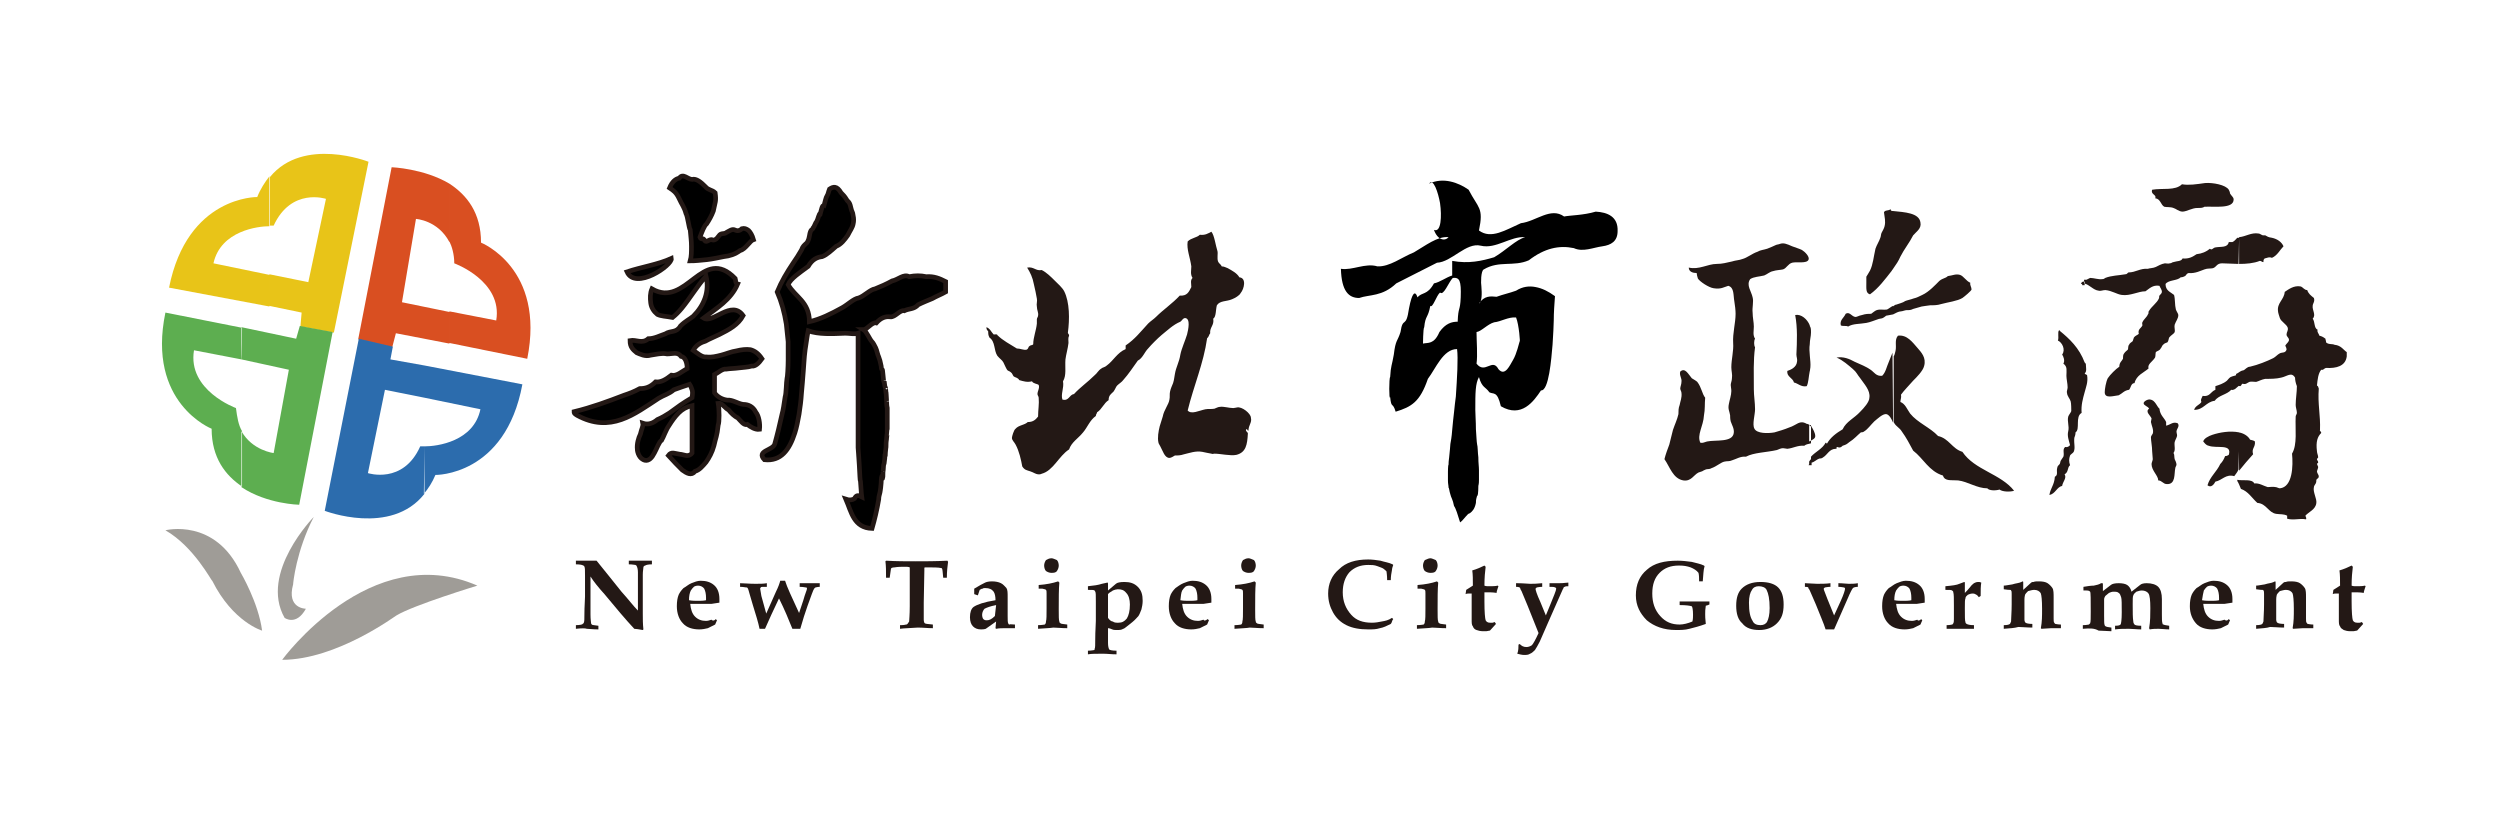
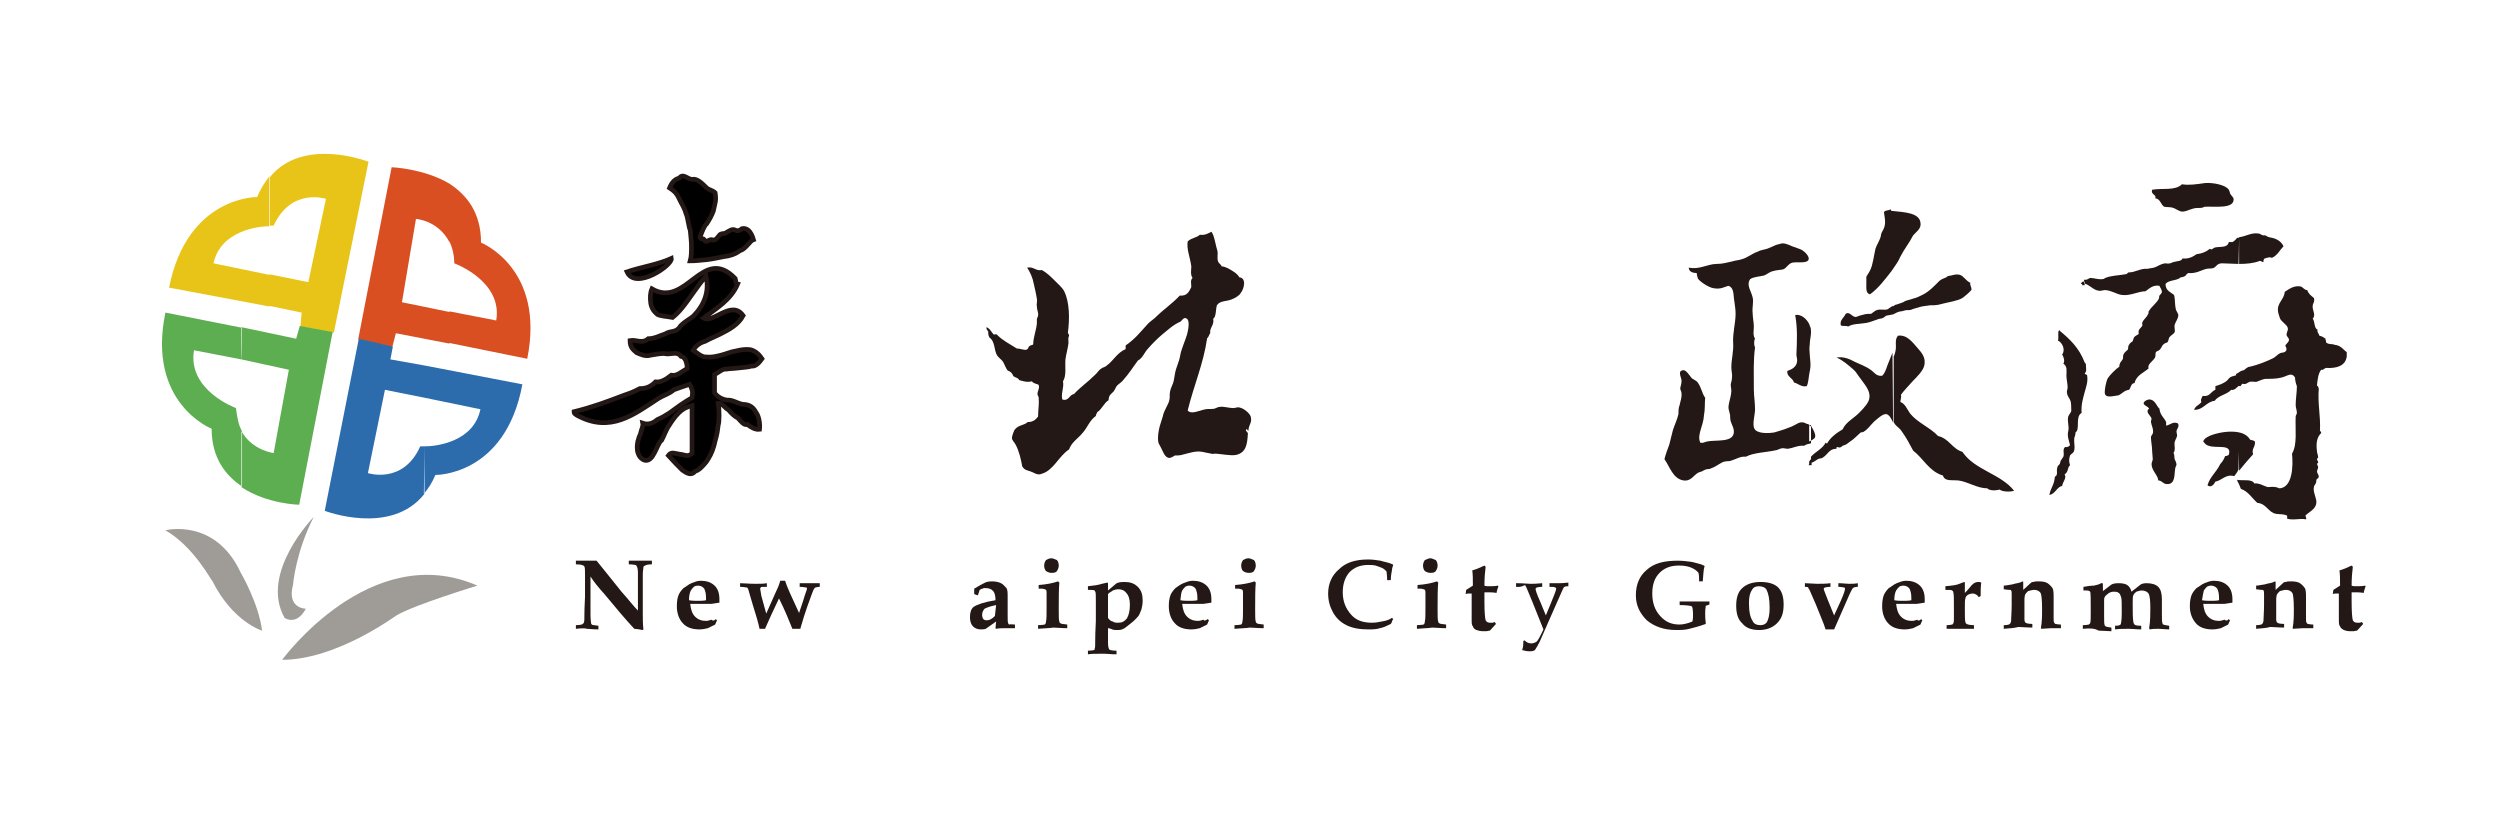
<svg xmlns="http://www.w3.org/2000/svg" version="1.1" id="圖層_1" x="0px" y="0px" viewBox="0 0 411.1 135.8" style="enable-background:new 0 0 411.1 135.8;" xml:space="preserve">
  <style type="text/css">
	.st0{fill:#231815;}
	.st1{fill-rule:evenodd;clip-rule:evenodd;}
	.st2{fill-rule:evenodd;clip-rule:evenodd;stroke:#231815;stroke-width:0.77;}
	.st3{fill-rule:evenodd;clip-rule:evenodd;fill:#E8C418;}
	.st4{fill-rule:evenodd;clip-rule:evenodd;fill:#5DAE50;}
	.st5{fill-rule:evenodd;clip-rule:evenodd;fill:#D94F21;}
	.st6{fill-rule:evenodd;clip-rule:evenodd;fill:#2C6CAD;}
	.st7{fill-rule:evenodd;clip-rule:evenodd;fill:#9F9C97;}
</style>
  <path class="st0" d="M385.9,57.9L385.9,57.9v0.7c-0.2,1.6-1.7,2-3.4,1.9c-0.4,0.1-0.4,0.4-0.8,0.3c-0.5,0.6-0.6,1.6-0.7,2.6  c0.2,0.1,0.2,0.2,0.3,0.5c-0.2,2.5,0.3,4.4,0.2,6.8c-0.1,0.2,0.2,0.2,0.2,0.5c-0.6,0.6-0.9,1.4-0.7,3c0,0.3,0.2,0.7,0.2,1  c0,0.1-0.2,0.2-0.2,0.3c0,0.2,0.2,0.3,0.2,0.5s-0.1,0.2-0.2,0.2c0,0.2,0.2,0.5,0.2,0.6c0,0.2-0.2,0.6-0.2,0.7c0,0.3,0.3,0.6,0.3,0.8  c0,0.4-0.2,0.3-0.4,0.6c0,0.2,0,0.4-0.1,0.6c-0.1,0.2-0.3,0.4-0.3,0.6c-0.2,0.8,0.5,1.9,0.4,2.6c-0.1,1.1-1.3,1.5-1.8,2.1  c0.1,0.2,0.2,0.5,0.1,0.6c-1.1-0.2-2,0.2-3.1-0.1v-0.5c-0.6-0.3-1.1-0.2-1.8-0.3c-1.3-0.2-1.6-1.7-3.1-1.8c-0.9-0.8-1.5-1.9-2.7-2.3  c-0.2-0.5-0.4-1-0.6-1.3v-0.2c0.9,0.2,2.4-0.2,2.8,0.6c0.8-0.1,1.5,0.4,2.2,0.6c0.4,0,0.9-0.1,1.3,0c0.2,0,0.5,0.2,0.7,0.2  c2.1-0.2,2.2-3.7,2-5.7c0.9-1.5,0.5-4,0.6-6.1c0-0.2,0.2-0.4,0.2-0.6c0-0.4-0.2-0.9-0.2-1.3c0-1,0.2-2.1,0.2-3.1  c-0.2-0.5-0.3-1-0.3-1.4c-0.6-1-1.3-0.2-2.3,0c-0.8,0.2-1.7,0.2-2.6,0.2c-0.6,0.1-1.1,0.4-1.5,0.5c-0.4,0-0.8-0.1-1.1,0  c-0.3,0.1-0.6,0.5-1.1,0.3c-0.2,0-0.2,0.3-0.4,0.4c-0.2,0-0.4-0.1-0.6-0.1h-0.1v-1.9c0.5-0.2,0.6-0.5,1.2-0.6  c0.3-0.1,0.6-0.6,1.1-0.6c1.3-0.3,2.8-0.9,3.8-1.4c0.4-0.2,0.7-0.6,1.1-0.8s0.9,0,1.1-0.6c0-0.4-0.2-0.5-0.2-0.7  c0.2-0.3,0.6-0.6,0.6-0.9c0-0.4-0.4-0.5-0.4-0.9s0.3-0.6,0.2-1.1c-0.2-0.6-1.1-1-1.3-1.6c-0.1-0.3-0.3-0.9-0.3-1.1  c-0.2-1.4,1-1.9,1.1-3.2c0.6-0.4,1.5-1.1,2.6-0.9c0.4,0.1,0.6,0.6,1.1,0.6c0.2,0.6,0.6,0.9,1.1,1.3c0.2,0.6-0.2,0.9-0.2,1.3  c-0.1,0.7,0.6,1.5,0,2.1c0.4,0.5,0.2,1.6,0.8,1.8c-0.1,0.5,0.2,0.6,0.3,1c0.4,0.1,0.6,0.2,1,0.5c0,0.2,0.1,0.3,0.1,0.6  c0.4,0.4,1,0.2,1.4,0.4C385,56.8,385.4,57.6,385.9,57.9L385.9,57.9z M368.2,77.4c0.7-0.9,1.5-1.8,2.3-2.7c-0.3-1,0.4-1.1,0.3-2.1  c-0.2-0.2-0.5-0.2-0.8-0.3c-0.3-0.6-1.1-1.1-1.9-1.2L368.2,77.4L368.2,77.4z M368.2,43.4V39c1.1-0.1,2-0.8,3.2-0.6  c0.2,0,0.4,0.2,0.7,0.3c0.2,0,0.3,0,0.4,0c0.4,0.2,0.4,0.3,1.1,0.4c0.9,0.2,1.6,0.7,1.9,1.4c-0.6,0.6-1,1.5-1.9,1.9  c-0.5-0.2-0.7,0-1.2,0.1c-0.2,0.2-0.2,0.3-0.2,0.6c-0.3,0-0.3-0.2-0.6-0.2C370.6,43.3,369.4,43.4,368.2,43.4z M368.2,79.2  c-0.1-0.2-0.2-0.2-0.3-0.3c0.1,0.1,0.2,0.1,0.3,0.1V79.2L368.2,79.2z M368.2,63.4c-0.2,0.2-0.5,0.4-0.7,0.6c-0.2,0-0.2,0.2-0.6,0.1  c-0.7,0.8-2.1,0.9-2.7,1.8c-1.5,0.2-1.8,1.5-3.4,1.5c0.2-0.7,0.9-0.8,1.2-1.3c-0.2-0.4,0.1-0.7,0.2-1c1.2,0.2,1.3-0.7,2.1-1v-0.6  c0.6-0.2,1.3-0.4,1.9-0.9c0.2-0.2,0.3-0.4,0.6-0.6c0.4-0.2,0.9-0.2,1.3-0.5l0,0L368.2,63.4L368.2,63.4z M368.2,39.1  c-0.1,0-0.2,0-0.3,0c-0.2,0.2-0.5,0.6-0.8,0.7h-0.6c-0.2,1-1.3,0.7-2.3,0.9c-0.3,0.1-0.5,0.5-0.8,0.2c-0.6,0.5-1.3,0.8-2.2,0.9  c-0.6,0.4-1.2,0.8-2.3,0.7c-0.2,0.5-0.9,0.4-1.5,0.6c-0.2,0-0.3,0.2-0.6,0.2c-0.2,0.1-0.6,0-0.8,0c-0.6,0.1-1.1,0.4-1.5,0.6  s-1.1,0.2-1.3,0.3c-1.3-0.1-2,0.6-3.2,0.6c-0.2,0.1-0.2,0.3-0.5,0.3c-1.1,0.2-2.3,0.2-3.3,0.6c-0.2,0.1-0.2,0.2-0.5,0.2  c-0.6,0.1-1.4-0.2-2-0.2c-0.2,0.1-0.4,0.2-0.6,0.3c-0.2,0-0.2,0-0.4,0v0.6c0.9,0.2,1.5,1.1,2.4,1.2c0.3,0.1,0.7-0.1,1.1-0.1  c1.1,0.1,1.9,0.7,2.7,0.8c1.4,0.2,2.7-0.6,3.9-0.6c0.6-0.4,1.2-1.1,2.3-0.9c0.1,0.3,0.4,0.6,0.4,1c0,0.2-0.2,0.4-0.4,0.6  c-0.1,0.2,0,0.3-0.1,0.5c-0.3,0.7-1.2,1.3-1.6,2c-0.2,0.2,0,0.4-0.2,0.6c-0.2,0.5-0.7,0.8-0.9,1.3c-0.1,0.1,0,0.3,0,0.5  c-0.2,0.5-0.8,0.6-0.6,1.4c-0.2,0.2-0.6,0.3-0.8,0.6c-0.1,0.2-0.1,0.4-0.2,0.6c-0.2,0.2-0.5,0.3-0.6,0.6c-0.2,0.2-0.1,0.6-0.2,0.8  c-0.2,0.2-0.4,0.3-0.6,0.6c-0.2,0.2-0.2,0.6-0.2,0.9c-0.2,0.4-0.6,0.6-0.6,1.3c-0.6,0.4-1.5,1.3-1.9,1.9c-0.3,0.6-0.5,1.8-0.5,2.3  c0,1.1,1.4,0.6,2.3,0.5c0.6-0.3,0.9-0.8,1.7-0.9c0.3-0.3,0.3-1.1,0.9-1.1c0.3-1.3,1.5-1.7,2.3-2.4c-0.2-0.7,0.6-1.1,1-1.7  c0.2-0.2,0.1-0.6,0.2-1c0.2-0.2,0.6-0.2,0.8-0.6c0.2-0.2,0.2-0.5,0.5-0.7c0.2-0.2,0.4-0.2,0.6-0.3c0.2-0.2,0.2-0.6,0.3-0.8  c0.3-0.4,0.8-0.6,0.9-0.9c0.1-0.3-0.1-0.8,0-1.2c0.2-0.6,0.6-1,0.6-1.6c0-0.2-0.3-0.6-0.4-0.9c-0.2-0.8-0.1-1.7-0.3-2.4  c-0.6-0.5-1.4-0.7-1.4-1.8c0.5-0.7,1.9-0.5,2.5-1.1c0.3,0,0.5-0.1,0.7-0.2c0.2-0.1,0.2-0.4,0.6-0.5c1.1,0.1,2-0.4,2.6-0.6  c0.5-0.2,1-0.1,1.4-0.2c0.6-0.2,0.6-0.8,1.5-0.8c0.9,0,1.9,0.1,2.7,0.1L368.2,39.1C368.1,39.1,368.2,39.1,368.2,39.1z M368.2,71.1  c-1.5-0.3-3.2,0-4.4,0.4c-0.6,0.2-1.4,0.6-1.5,1.1c0.2,0.2,0.4,0.6,0.9,0.7c1.3,0.5,3.9-0.4,3.3,1.5c-0.2,0.1-0.3,0.2-0.6,0.2  c-0.2,0.5-0.4,0.9-0.8,1.3c-0.6,1.3-1.7,2.1-2.1,3.5c0.6,0.5,1.1-0.2,1.3-0.6c1.1-0.2,1.7-1.3,3.1-0.9c0.2-0.3,0.5-0.6,0.7-1.1  L368.2,71.1L368.2,71.1z M342.8,64.5v-4.9c0.1,0.1,0.2,0.2,0.2,0.3c0,0.5,0.2,1.2-0.2,1.5c0.1,0.2,0.4,0.2,0.4,0.3  C343.4,62.8,343,63.7,342.8,64.5L342.8,64.5z M367.3,32.8c0,1.6-3.2,1.1-4.8,1.2c-0.3,0.2-0.6,0.2-1.2,0.2c-0.8,0-1.8,0.6-2.4,0.6  s-1.1-0.5-1.5-0.6c-0.5-0.2-1.1-0.1-1.5-0.2c-0.6-0.3-0.6-1.3-1.5-1.4c0.3-0.6-0.8-0.6-0.5-1.4c1.7-0.3,3.8,0.2,4.9-0.9  c1.1,0.2,2.4,0,3.8-0.2c1.3-0.1,3.4,0.3,3.9,1.1c0.1,0.2,0.2,0.4,0.2,0.6C366.9,32.2,367.3,32.4,367.3,32.8L367.3,32.8z M358.1,69.6  c0.4,0.5-0.2,0.9-0.2,1.4c0,0.2,0.1,0.4,0.1,0.6c0,0.3-0.3,0.7-0.4,1.1c-0.1,0.6,0.2,1.3-0.2,1.8c0.2,0.2,0.1,0.6,0.2,1  c0.1,0.2,0.3,0.6,0.3,0.9c0,0.2-0.2,0.4-0.2,0.6c-0.2,0.9,0.1,2.7-1.4,2.6c-0.6,0-0.8-0.6-1.4-0.6c0-0.8-1.1-1.6-1.1-2.7  c0-0.2,0.2-0.6,0.2-0.8c0-0.4-0.1-0.9-0.1-1.3c0-0.8-0.2-1.7-0.2-2.3c0-0.2,0.2-0.4,0.3-0.6c0.2-0.6-0.2-1.3-0.3-1.9  c0-0.2,0.1-0.4,0.1-0.6c-0.2-0.5-1.1-1.1-0.4-1.6c-0.2-0.4-0.9-0.5-0.9-0.9c0-0.3,0.7-0.7,1.1-0.6c0.8,0.1,1.1,1.2,1.5,1.5  c0.1,1.1,0.8,1.5,1.1,2.2V70C357,69.8,357.3,69.3,358.1,69.6z M342.8,46.3v0.6c-0.2,0-0.2,0-0.4,0c0-0.2,0-0.2-0.2-0.2  C342.3,46.3,342.5,46.3,342.8,46.3L342.8,46.3z M342.8,59.6v4.9c-0.3,1.1-0.6,2.1-0.5,3.4c-1.1,0.6-0.2,2.7-1,3.2  c0,0.4-0.1,0.6-0.2,0.9c-0.1,1,0.2,1.6-0.1,2.3c-0.1,0.2-0.5,0.4-0.6,0.6c-0.2,0.6-0.2,1,0,1.6c-0.5,0.4-0.2,1.1-0.9,1.5  c0.4,0.6-0.3,1.2-0.4,1.9c-0.9,0.2-1.1,1.3-2.1,1.5c0.2-1.2,0.8-1.6,0.9-3c0.6-0.3,0.2-0.9,0.4-1.5c0-0.2,0.2-0.4,0.4-0.6  c0.1-0.2,0.1-0.5,0.2-0.6c0.1-0.2,0.3-0.4,0.4-0.6c0.2-0.6-0.2-1.2,0.3-1.6c0.4,0.1,0.6-0.1,0.8-0.3c-0.2-0.8-0.5-1.5-0.3-2.3  c0.2-0.8-0.2-1.6,0-2.4c0.1-0.3,0.4-0.6,0.5-0.9c0-0.2,0-1.3-0.1-1.6c-0.1-0.4-0.6-0.9-0.6-1.4c-0.1-0.2,0.1-0.6,0.1-0.9  c0-0.6-0.2-1.4-0.2-1.9c0-0.9,0.2-1.5-0.5-2c0.3-0.5,0-1.2-0.2-1.5c0.6-0.8,0-2-0.7-2.3c0.2-0.5-0.1-1.4,0.2-1.7  c0.1,0,0.1,0,0.1,0.1C340.3,55.7,341.9,57.2,342.8,59.6C342.7,59.6,342.8,59.6,342.8,59.6z" />
  <path class="st0" d="M331.2,80.7c-0.6,0.2-1.9,0.2-2.4-0.2c-0.6,0.2-1.7,0.2-2-0.2c-1.7,0-3.2-1.1-4.8-1.3c-1.1-0.1-2.2,0.2-2.5-0.8  c-2.3-0.7-3.2-2.8-4.9-4.1c-0.6-1.1-1.1-2.1-1.9-3.2c-0.3-0.5-0.9-0.8-1.2-1.3c0-0.1-0.1-0.1-0.1-0.2V58.6c0.2-0.3,0.2-0.6,0.3-0.9  c0.2-0.9-0.2-1.8,0.4-2.5c1.5-0.2,2.4,1.1,3.2,2c0.6,0.7,1.5,1.6,1.1,3c-0.2,0.8-1.2,1.8-1.8,2.4c-0.7,0.8-1.5,1.6-2,2.3  c0.1,0.5-0.1,0.8-0.1,1.2c0.8,0.3,1.1,1.2,1.6,1.9c1.2,1.5,3.3,2.3,4.6,3.7c1.8,0.4,2.3,2.1,4,2.6C324.7,77.3,329,77.9,331.2,80.7  L331.2,80.7z M309.3,51.9l2.1-1.6c0.2-0.1,0.2-0.2,0.4-0.2c0.5-0.2,1.1-0.3,1.5-0.6c0.2-0.1,1.1-0.3,1.3-0.4  c0.8-0.2,0.8-0.3,1.5-0.6c1.1-0.5,2.2-1.7,2.8-2.3c0.6-0.5,1-0.4,1.4-0.8c0.8-0.1,1.3-0.4,2-0.2c0.6,0.2,1,1,1.7,1.3  c-0.1,0.4,0.2,0.7,0.2,1.1c0,0.2-1.2,1.2-1.5,1.4c-0.8,0.5-2.4,0.7-3.5,1c-0.6,0.2-1.2,0.2-1.8,0.2c-0.6,0.1-0.9,0.1-1.4,0.2  c-0.4,0.1-1.1,0.3-1.4,0.4c-0.4,0.2-0.6,0.2-1.1,0.2c-0.2,0-0.7,0.2-0.9,0.2c-0.4,0-0.9,0.3-1.3,0.5l-1.6,0.3L309.3,51.9z   M311.3,44.2v-9.5c1.9,0.2,4.3,0.3,4.5,1.9c0.2,1-0.7,1.5-1.2,2.1c-0.6,1.2-1.5,2.3-2.1,3.5C312.2,42.9,311.8,43.5,311.3,44.2z   M311.3,69.5c-0.2-0.5-0.6-1.3-1.1-1.4c-0.6-0.1-1.5,0.8-2,1.2c-0.6,0.6-1.1,1.3-1.6,1.6c-0.2,0.2-0.5,0.2-0.6,0.2  c-0.6,0.5-1.1,1.1-1.9,1.6c-0.5,0.4-0.5,0.4-1.1,0.6c-0.2,0.2-0.4,0.4-0.9,0.2c-0.2,0,0,0.4-0.2,0.3c-1.1,0-1.4,1-2.1,1.4  c-0.2,0.2-0.5,0.2-0.6,0.2c-0.6,0.2-0.8,0.6-1.4,0.7v-1c0.7-0.8,1.9-1.3,2.4-2.3c0.2,0,0.2,0.2,0.2,0.2c0.6-1.1,1.6-1.8,2.6-2.4  c0.6-1.3,1.9-1.8,2.9-2.9c0.6-0.6,1.5-1.6,1.5-2.3c0.2-1.2-0.9-2.3-1.5-3.2c-0.5-0.6-0.6-1-1.2-1.5c-0.7-0.6-1.7-1.5-2.7-1.9  c1.1-0.2,2.1,0.2,3,0.7c0.9,0.4,1.9,0.8,2.6,1.3c0.6,0.4,0.9,1.1,1.9,1c0.6-0.6,0.7-1.4,1.1-2.3c0.2-0.5,0.4-1,0.6-1.5L311.3,69.5  L311.3,69.5z M311.3,34.7v9.5c-0.1,0.2-0.2,0.2-0.2,0.3c-1.1,1.4-2.2,2.9-3.6,3.9c-0.7-0.2-0.6-0.9-0.6-1.9c0-0.4,0-0.8,0-1  c0.1-0.2,0.4-0.6,0.6-1c0.5-1,0.6-2.3,0.9-3.6c0.2-0.6,0.6-1.2,0.8-1.8c0.1-0.2,0.1-0.6,0.2-0.8c0.2-0.4,0.4-0.7,0.5-1.1  c0.2-0.8,0-1.5-0.1-2.3c0.2-0.4,0.7-0.2,1.1-0.5C310.9,34.7,311.1,34.7,311.3,34.7L311.3,34.7z M311.3,50.3v0.8  c-0.6,0.2-1.1,0.9-1.7,1.2c-0.2,0.1-0.6,0.1-0.8,0.2c-0.6,0.2-1.3,0.5-1.9,0.6c-1.1,0.2-2.2,0.1-3,0.6c-0.3-0.2-0.9,0-1.2-0.2  c-0.2-0.9,0.5-1.2,0.8-1.9c0.6-0.4,1,0.4,1.5,0.5c0.3,0.1,0.6-0.2,1.2-0.3c0.6-0.2,1.1-0.2,1.5-0.2c0.3-0.2,0.6-0.5,0.9-0.6  c0.6-0.2,1.1,0,1.7-0.1C310.7,50.7,311,50.4,311.3,50.3L311.3,50.3z M297.9,72.4c0.3-0.2,0.6-0.3,0.6-0.7c0-0.5-0.4-1.2-0.6-1.5  V72.4z M297.9,76.5c-0.2,0-0.2,0-0.4,0v-0.6c0.1-0.2,0.2-0.3,0.4-0.5V76.5L297.9,76.5z M297.9,70.1v2.3c-0.2,0.1-0.2,0.1-0.4,0.2  v-2.7c0.2,0.1,0.2,0.2,0.2,0.2C297.9,70.1,297.9,70.1,297.9,70.1L297.9,70.1z M297.6,61.1v-7.5c0.2,0.3,0.2,0.6,0.2,1.1  c0,0.6-0.2,1.2-0.2,1.9c-0.2,1.2,0.2,2.7,0.1,3.8C297.7,60.6,297.6,60.9,297.6,61.1z M297.6,76.5c-0.1,0-0.2,0-0.2,0  c0.1-0.2,0.2-0.3,0.2-0.5V76.5L297.6,76.5z M297.6,53.5V61c-0.2,1-0.2,1.9-0.5,2.5c-0.9,0.2-1.5-0.5-2.1-0.6  c-0.2-0.8-1.2-0.9-1.1-1.9c0.6-0.2,1.5-0.6,1.6-1.5c0.1-0.4-0.1-0.8-0.1-1.2c0.1-2.1,0.2-4.4-0.2-6.5  C296.2,51.6,297.2,52.5,297.6,53.5L297.6,53.5z M297.6,69.9c-0.2-0.1-0.3-0.2-0.5-0.2c-1.2-0.7-1.6,0.2-2.9,0.6  c-0.7,0.3-1.7,0.6-2.4,0.8c-1.1,0.2-2.9,0.2-3.3-0.6c-0.4-0.7,0.1-2.3,0.1-3.2c0-1.1-0.2-2.2-0.2-3.3c0-2.4-0.1-4.7,0.2-6.9  c-0.2-0.3-0.2-1.1,0-1.4c-0.4-0.6-0.2-1.3-0.2-2s-0.2-1.5-0.2-2.3c-0.1-0.8,0.2-1.8,0-2.5c-0.2-1-1.1-2-0.4-3  c0.6-0.4,1.5-0.4,2.3-0.6c0.5-0.2,0.9-0.6,1.4-0.7c0.6-0.2,1.3-0.2,1.7-0.3c0.6-0.2,0.8-0.9,1.5-1.1c0.8-0.2,2.4,0.2,2.7-0.5  c0.2-0.5-0.6-1.3-1.1-1.6c-0.4-0.2-1.1-0.4-1.6-0.6c-0.9-0.4-1.4-0.6-2-0.4c-0.2,0.1-0.5,0.1-0.7,0.2c-0.4,0.2-0.9,0.4-1.4,0.6  c-0.6,0.2-1.1,0.2-1.6,0.5c-0.9,0.3-1.7,1-2.5,1.2c-0.5,0.2-1.1,0.2-1.7,0.4c-0.9,0.2-1.6,0.4-2.5,0.4c-1.5,0-2.9,1-4.6,0.6  c0,0.7,0.7,0.9,1.3,0.9c0,0.2,0.1,0.6,0.2,0.9c0.3,0.5,1.8,1.5,2.6,1.6c1.2,0.2,1.7-0.2,2.4-0.4c1,0.3,0.8,1.5,1,2.6  c0.1,0.6,0.2,1.4,0.2,2c0,1.5-0.5,3.2-0.4,4.8c0.1,1.3-0.3,2.7-0.3,4c0,0.6,0.2,1.2,0.1,1.8c0,0.4-0.2,0.8-0.2,1.1s0.1,0.6,0.1,1  c0,0.7-0.3,1.5-0.4,2.1c-0.2,0.9,0.1,1.2,0.2,1.9c0,0.2,0,0.6,0.1,1c0.2,0.6,0.6,1.2,0.5,1.9c-0.2,1.6-3,1.1-4.4,1.4  c-0.4,0.1-0.7,0.3-1.1,0.2c-0.6-1.3,0.5-2.7,0.6-4.5c0.2-1,0.1-1.9,0.2-2.9c-0.5-0.6-0.6-1.7-1.3-2.6c-0.2-0.2-0.6-0.4-0.9-0.6  c-0.6-0.7-1.1-1.8-1.9-1.1c-0.2,0.6,0.3,1.1,0.2,1.7c0,0.4-0.2,0.8-0.2,1.1c0,0.2,0.2,0.5,0.2,0.7c0.1,0.8-0.2,1.4-0.3,2  c-0.2,0.5-0.2,1-0.2,1.5c-0.2,0.9-0.6,1.7-0.9,2.6c-0.2,0.8-0.4,1.6-0.6,2.4c-0.3,0.8-0.6,1.6-0.8,2.4c0.9,1.3,1.4,3.2,3.1,3.5  c1.3,0.2,1.7-0.9,2.5-1.3c0.2-0.1,0.4-0.1,0.6-0.2c0.2-0.1,0.3-0.2,0.6-0.3c0.2-0.1,0.6,0,0.9-0.2c0.9-0.3,1.6-1,2.2-1.1  c0.4-0.1,0.8,0,1.2-0.2c0.7-0.2,1.4-0.7,2.3-0.6c1.3-0.7,3.4-0.7,5.1-1.1c0.3-0.1,0.6-0.3,1-0.3c0.2,0,0.6,0.1,0.7,0.1  c1-0.1,1.7-0.6,2.8-0.5c0.2-0.2,0.6-0.3,1.1-0.4v-3H297.6z" />
  <path class="st0" d="M205.7,68.7c0.2,0.8-0.4,1.2-0.4,2.1c-0.2,0.1-0.1-0.3-0.4-0.2c-0.1,0.4,0.3,0.4,0.3,0.7  c-0.1,1.8-0.3,3.1-1.9,3.5c-1,0.2-2.6-0.2-3.6-0.2c-0.2,0-0.3,0.1-0.5,0c-0.6-0.1-1-0.2-1.5-0.3c-1.1-0.2-2.1,0.2-3,0.4  c-0.6,0.2-1,0.2-1.5,0.2c-0.2,0.1-0.6,0.4-0.9,0.4c-0.8,0-1.1-1.2-1.5-1.9c-0.1-0.2-0.3-0.5-0.3-0.6c-0.2-0.8,0-1.9,0.2-2.7  c0.2-0.6,0.3-1,0.5-1.6c0.2-1.1,1-2,1.1-2.8c0.1-0.4,0-0.9,0.1-1.3c0.1-0.5,0.3-0.9,0.5-1.4c0.2-0.6,0.2-1.1,0.3-1.5  c0.2-1.2,0.7-1.9,0.9-3.2c0.2-1,0.8-2.3,1.1-3.3c0.2-0.8,0.6-2.6-0.3-2.7c-0.4,0-0.5,0.4-0.8,0.6c-1.2,0.5-2.1,1.4-3.1,2.2  c-0.7,0.6-1.6,1.5-2.2,2.2c-0.6,0.6-0.9,1.6-1.7,2c-0.8,1.1-1.5,2.2-2.4,3.2c-0.2,0.3-0.7,0.6-1,0.9c-0.2,0.2-0.3,0.6-0.6,1  c-0.4,0.4-0.8,0.6-0.8,1.4c-0.8,0.5-1.1,1.5-1.9,2c0,0.2-0.2,0.3-0.2,0.6c-1,0.7-1.4,1.9-2.1,2.7c-0.8,1-1.9,1.6-2.3,2.8  c-1.7,1.1-2.6,3.5-4.5,4c-0.4,0.2-0.8,0.1-1.2-0.1c-0.2-0.1-0.4-0.2-0.7-0.3c-0.6-0.2-0.9-0.2-1.3-0.8c-0.2-1.1-0.5-2.5-1.1-3.6  c-0.2-0.4-0.6-0.7-0.6-1.1c0-0.2,0.3-1.3,0.6-1.5c0.5-0.6,1.5-0.6,2-1.1c0.9,0,1.3-0.4,1.7-0.9c0-1.1,0.2-2.1,0.1-3.1  c0-0.2-0.2-0.4-0.2-0.6c0-0.5,0.4-1,0.2-1.5c-0.2-0.2-0.9-0.2-1.1-0.6c-0.8,0.2-1.4,0-2.1-0.2c-0.2-0.4-0.6-0.4-0.9-0.6  c-0.2-0.2-0.2-0.5-0.5-0.7c-0.2-0.2-0.5-0.2-0.6-0.4c-0.2-0.3-0.4-0.8-0.6-1.2c-0.2-0.4-0.6-0.6-1-1.1c-0.6-0.9-0.3-2.3-1.3-3  c-0.2-0.4-0.2-0.6-0.2-1c-0.1-0.2-0.3-0.2-0.3-0.7c0.6,0.2,0.8,0.8,1.2,1.2c0.2,0,0.6-0.1,0.6,0.1c0.9,0.9,2.1,1.5,3.2,2.2  c0.6,0,1.1,0.3,1.6,0.2c0.4-0.2,0.2-0.4,0.5-0.6c0.2-0.2,0.5-0.1,0.6-0.3c0-1.1,0.5-2.3,0.6-3.4c0-0.2,0-0.5,0-0.7  c0-0.2,0.2-0.4,0.2-0.6c0.1-0.5-0.2-0.9-0.2-1.5c-0.1-0.4,0.1-0.9,0-1.3c-0.1-0.7-0.3-1.5-0.5-2.4c-0.2-1.1-0.6-1.9-1.1-2.7  c1.1-0.2,1.4,0.6,2.4,0.4c0.8,0.4,1.5,1.1,2.2,1.8c0.4,0.4,1.2,1.1,1.5,1.7c0.9,1.8,0.9,4.6,0.6,6.8c0,0.2,0.2,0.2,0.2,0.5  c-0.2,0.4-0.1,0.7-0.1,1.2c-0.1,0.9-0.4,1.9-0.5,2.7c-0.1,1.3,0.2,2.6-0.4,3.6c0.2,1.1-0.4,2.1-0.1,3c1.1,0.3,1.1-0.8,1.9-0.9  c1-1.1,2.3-2,3.4-3.1c0.4-0.3,0.6-0.8,1.1-1.1c0.2-0.2,0.6-0.2,0.9-0.5c1.1-0.8,1.7-2.1,3.1-2.7v-0.6c1.5-1,2.5-2.3,3.7-3.6  c0.4-0.4,0.9-0.7,1.3-1.1c1.2-1.2,2.7-2.2,3.9-3.5c1.2,0.1,1.5-0.6,1.9-1.4c0-0.6-0.2-1.1,0.2-1.5c-0.4-0.6-0.2-1.3-0.2-1.9  c-0.2-1.5-0.8-2.8-0.6-4.1c0.6-0.6,1.5-0.6,2-1.1c0.9,0.1,1.3-0.2,1.9-0.5c0.5,0.6,0.7,2.3,1,3.2c0.1,0.4-0.1,1.2,0.1,1.7  c0.1,0.3,0.5,0.5,0.6,0.8c0.4,0,0.7,0.2,1,0.3c0.7,0.4,1.5,0.8,1.9,1.5c1.2,0.1,0.8,1.9,0.2,2.6c-0.2,0.4-0.9,0.8-1.4,1  c-0.9,0.4-2,0.2-2.5,1c-0.2,0.7-0.1,1.9-0.6,2.2c0.2,1.1-0.6,1.4-0.5,2.4c-0.2,0.2-0.2,0.6-0.5,0.8c-0.6,4.2-2.2,7.8-3.2,11.9  c0.6,0.7,1.9,0,2.9-0.2c0.5-0.1,1,0,1.5-0.1c0.3-0.1,0.6-0.3,0.9-0.3c0.6-0.1,1.5,0.2,2.2,0.2c0.2,0,0.5-0.1,0.6-0.1  C204.2,66.8,205.7,68,205.7,68.7z" />
  <g>
-     <path class="st1" d="M243.2,37.9c2,1.5,4.4-0.1,6.9-1.2c2.5-0.3,4.9-2.7,7.1-1.1c1-0.2,3.2-0.2,5.2-0.8c1.9,0.1,3.7,0.8,3.6,3.2   c0,1.7-1.1,2.3-2.5,2.5c-1.5,0.2-3.2,1-4.7,0.3c-2.4-0.5-4.8,0-7.4,2c-2.5,1.1-4.9,0-7.4,1.5c-0.5,0.2-0.5,2.3-0.4,2.8   c0.1,1.1,0.1,2.6-0.4,2.8c0.9-1.3,1.9-1.2,2.9-1.1c1.1-0.4,2.1-0.6,3.2-1c1.1-0.7,2.2-0.8,3.2-0.6c1.1,0.2,2.1,0.7,3.2,1.5   c-0.1,1.4-0.2,2.7-0.2,4c0,0.6-0.1,2.5-0.2,4c-0.2,2.3-0.6,7.6-1.9,7.5c-1.2,1.8-3.2,4.6-6.6,2.6c-0.6-2.6-1.2-1.9-1.9-2.3   c-0.6-0.9-1.2-0.7-1.7-2.5c-0.6,1.1-0.6,2.6-0.6,5.4c0,0.9,0.1,1.8,0.1,3.2c0.1,1.3,0.1,1.9,0.2,2.5c0.1,0.2,0.1,1.4,0.2,2.1   c0,1,0.1,1.5,0.1,2.1c0,0.7,0,1.2,0,1.6c0,0.3,0,0.6-0.1,1c0,1.1-0.1,1.8-0.2,1.6c-0.1,0.5-0.2,0.5-0.2,1.2c-0.2,1-0.6,1.4-1,1.7   c-0.4,0-1,1.1-1.6,1.5c-0.4-1.3-0.7-2.3-1-2.7c-0.2-1.1-0.5-1.4-0.6-1.9c-0.2-0.6-0.2-1.1-0.3-1.1c0-0.4-0.1-0.6-0.1-1.2   c0-0.5,0-0.9,0-1.4c0,0,0-1.1,0.1-1.2c0-0.7,0.1-1,0.1-1.2c0.1-1.1,0.2-1.9,0.2-2.2c0.1-0.6,0.2-1,0.3-2.3c0.1-1,0.2-2.2,0.3-2.9   c0.1-1,0.2-1.9,0.3-2.6c0.2-3,0.4-6.3,0.2-7.8c-2.3,0-3.5,3.2-4.8,4.9c-1.3,3.8-2.7,4.6-5.3,5.4c-0.5-1.7-0.7-0.4-0.9-2.4   c-0.2,0.7-0.2-3.2,0-3.3c0.1-1.9,0.3-1.9,0.6-3.7c0.3-2.5,0.6-2.1,1.1-3.7c0.4-2.7,0.9-0.4,1.4-3.9c0.5-2.6,1-3,1.4-1.8   c0.7-0.9,1.6-0.3,2.7-2.3c1-0.2,2-1,3-1.3c0-1.3,0-2.7,0-2.4c2.7,0.5,4.9,0,6.9-0.6c1.9-1.1,3.6-2.9,5.1-3.3   c-2.4-0.2-4.8,2-7.3,1.4c-2.4-0.6-4.8,2.7-7.2,2.8c-2.3,1.2-4.6,2.3-6.7,3.4c-2.3,2.2-4.4,1.8-6.1,2.4c-1.7,0-2.9-1.1-3-4.8   c1.9,0.3,4-1,6-0.4c2,0.1,4-1.5,6-2.3c1.9-1.1,3.9-2.7,5.7-2.5c-0.6,0.7-1.8,0.5-2.4-1.2c1.2,0.5,1.3-2.3,1-4.4   c-0.3-1.7-1.1-4.2-1.8-3.2c2.3-1.1,4.8-0.2,6.5,1C243.1,34.3,244,34.1,243.2,37.9z M239.7,52.9c0.1-2.6,0.4-1.6,0.5-4   c0.1-2.8-0.2-3.3-1.3-3.2c-0.7,0.7-1.5,3-2.1,2.4c-0.6,0.5-1.2,2.6-1.6,2.2c-0.4,2.1-0.8,1.5-1,3.5c-0.2,0.2-0.2,3-0.2,2.7   c0.8-0.2,1.8,0.2,2.7-1.9C237.7,53.2,238.7,52.9,239.7,52.9z M242.8,54.6c0,1.5,0.2,3.8,0,5.2c1.4,1.8,2.6-1,3.6,0.9   c1.1,1.3,1.9-0.7,2.4-1.5c0.6-1,1-2.8,1.1-3.1c0.1,0.4-0.1-2.7-0.6-3.9c-1.3-0.1-2.5,0.7-3.6,0.8C244.6,53.3,243.6,54.5,242.8,54.6   z" />
-   </g>
+     </g>
  <g>
    <path class="st2" d="M117.6,31.7c0.2,1.4,0,1.5-0.3,3c-0.3,0.8-0.7,1.5-1.1,2.1c-0.4,0.3-0.8,1.4-1.1,2.2c0.2,0.6,0.5-0.1,0.8,0.6   c0.3,0.3,0.6-0.2,1.1-0.2c0.4,0.2,0.8,0,1.2-0.6s0.8-0.2,1.3-0.6c0.4-0.2,0.9-0.6,1.3-0.4c0.4,0.2,0.8,0.2,1.2-0.2   c0.4-0.1,0.7,0,1.1,0.3c0.3,0.3,0.6,0.8,0.8,1.5c-0.6,0.2-1.3,1.6-2.2,1.8c-0.8,0.6-1.7,0.9-2.7,1c-1,0.2-1.9,0.4-2.8,0.5   c-1,0.1-1.9,0.2-2.7,0.2c0.2-0.7,0.2-1.5,0.2-2.4c0-0.9-0.1-1.5-0.2-2.7c-0.2-0.2-0.4-2.2-0.7-2.7c-0.3-1.1-0.7-1.5-1.1-2.4   c-0.5-1.1-1-1.4-1.6-1.8c0.4-1,1-1.5,1.6-1.6c0.6-0.9,1.4,0.2,2.1,0.2c0.7-0.2,1.5,0.5,2.2,1.2C116.5,31.3,117.1,31.2,117.6,31.7z" />
-     <path class="st2" d="M155.5,46.3c0,0.6,0,1.1,0,1.7c-0.7,0.4-1.5,0.7-2.2,1.1c-0.7,0.3-1.5,0.6-2.3,1c-0.7,0.8-1.5,0.6-2.3,1   c-0.7-0.2-1.5,1.1-2.3,1c-0.7-0.1-1.5,0.1-2.3,1c-0.7-0.2-1.5,1.1-2.1,1.1c0.5,0.3,1,1.6,1.4,2c0.2,0.2,0.4,0.6,0.6,1   c0.2,0.4,0.3,1.1,0.5,1.5c0.2,0.5,0.2,0.6,0.4,1.5c0.1,1.2,0.2-0.2,0.3,1.4c0.1,0.8,0.1,1.5,0.2,1.1c0.1,0.9,0.1,0.8,0.2,1.1   c0-0.4,0.1,0.9,0.1,0.9c0-0.8,0.1,1.5,0.1,1.3c0,0.2,0,0.7,0.1,1.1c0,1.3,0-0.1,0,1.1c0,1.6,0,0.9,0,1.2c0-1,0,0.4,0,1.1   c0,1.6,0,0.2-0.1,1.5c0,0.4-0.1,0.3-0.1,1.5c0,0.3,0-0.3-0.1,0.9c0,1.3-0.1-0.4-0.1,0.9c-0.1,1.1-0.1,0.8-0.2,1.2   c0,0.4-0.1,1.2-0.1,1.1c0,1.5-0.1,1.1-0.1,0.7c-0.1-0.3-0.2,0.5-0.2,1.1c-0.1,1.3-0.2,1.5-0.2,1.6c-0.1,0.4-0.2,0.7-0.2,1.1   c-0.3,1.8-0.7,3.4-1.1,4.8c-3-0.1-3.4-2.7-4.3-4.8c0.6,0.2,1.1,0.1,1.4-0.1c0.3-0.6,0.6-0.6,1.2-0.3c-0.1-0.7-0.1-1.5-0.2-2.5   c-0.1-0.2-0.1-1.1-0.2-2.7c0-0.1,0-0.2-0.1-1.5c0,0.2,0-0.2-0.1-1.4c0-1,0-1.1,0-1.2c0-0.8,0-0.9,0-0.6c0,0.3,0-1.1,0-1.1   c0-0.7,0-0.6,0-1.6c0-1.2,0,0.5,0-1.3c0-0.5,0-1.6,0-2.1c0-1.4,0-1.5,0-2.1c0,0.2,0-2.6,0-2c0-0.3,0-1.5,0-1.9c0-0.5,0-0.9,0-1.4   c0-0.4,0-0.9,0-1.3c0-0.7,0-2,0-2.2c-0.6,0.2-1.4,0-2.1,0c-2.2,0.1-4.4,0.2-6.1-0.4c-0.2,0.9-0.3,1.9-0.5,3.1   c-0.2,1.5-0.2,2.5-0.3,3.5c-0.1,1.2-0.2,2.7-0.3,3.6c-0.1,1.5-0.2,2.1-0.4,3.5c-0.2,1.1-0.4,2.2-0.7,3.1c-0.9,2.8-2.3,4.7-5,4.4   c-1.4-1.5,1.4-1.5,1.7-2.6c0.2-0.7,0.4-1.5,0.6-2.3c0.2-0.8,0.4-1.7,0.6-2.6c0.2-0.7,0.3-1.5,0.5-2.8c0.2-0.6,0.2-2.5,0.3-3   c0.1-0.2,0.2-2,0.2-3.1c0-1,0-1.8,0-3c-0.1-1-0.2-2-0.3-2.9c-0.3-1.9-0.8-3.7-1.5-5.3c0.7-1.7,1.6-3.2,2.6-4.7   c0.5-0.7,1-1.5,1.4-2.2c0.2-0.6,0.5-0.8,0.7-1c0.2-0.1,0.5-0.6,0.6-1.3c0.2-1.3,0.5-0.9,0.6-1.3c0.2-0.2,0.4-0.9,0.6-1.1   c0.2-0.3,0.4-1.4,0.6-1.3c0.2-0.7,0.3-1.4,0.6-1.3c0.2-0.7,0.3-1.3,0.5-1.6c0.2-0.3,0.2-0.6,0.4-1.1c0.6-0.4,1.2-0.6,1.9,0.6   c0.3,0.3,0.6,0.6,0.9,1.1c0.2,0.4,0.5,0.3,0.7,1.3c0.2,0.9,0.3,0.6,0.4,1.4c0.1,0.4,0.1,0.9,0,1.3c-0.1,0.6-0.5,1.1-0.9,1.9   c-0.5,0.7-1.1,1.5-1.9,1.8c-0.7,0.6-1.5,1.4-2.3,1.7c-0.8,0.1-1.6,0.4-2.3,1.6c-0.7,0.5-1.5,1.1-2,1.5c-0.6,0.5-1.1,1-1.3,1.5   c1.1,2,3.5,2.8,3.5,6.1c1.8-0.4,3.6-1.3,5.4-2.3c0.9-0.5,1.9-1.5,2.7-1.6c0.9-0.3,1.9-1.4,2.7-1.5c1-0.4,1.9-0.8,2.8-1.3   c1-0.2,1.9-1.2,2.8-0.7c1-0.2,1.9-0.2,2.8,0C153.6,45.4,154.5,45.8,155.5,46.3z" />
    <path class="st2" d="M110.4,42.5c0.2,1.1-5.9,5.3-7.3,2.2C105.5,43.9,108.2,43.5,110.4,42.5z" />
    <path class="st2" d="M94.4,67.7c2.9-0.7,5.6-1.7,8.2-2.7c0.9-0.3,1.7-0.6,2.6-1.1c0.9,0,1.7-0.2,2.6-1.1c0.9,0.1,1.7-0.4,2.6-1.1   c0.9,0.2,1.7-0.6,2.6-1.1c0-0.9-0.3-1.9-1-2c-0.6-0.8-1.4-0.4-2.3-0.4c-0.9-0.2-1.9,0.1-2.7,0.2c-0.9,0.3-1.8-0.2-2.3-0.4   c-0.6-0.5-1.1-0.9-1.1-2c1-0.2,2,0.6,3-0.3c1,0,1.9-0.5,2.8-0.8c0.9-0.6,1.8-0.1,2.5-1.3c0.8-0.8,1.5-1.1,2.1-1.6   c1.8-1.8,2.7-4.1,2.1-6.6c-1.5,1.7-2.6,3.6-4,5.3c-0.5,0.6-1,1.1-1.5,1.5c-1.1-0.2-1.9-0.2-2.5-0.5c-0.6-0.5-1-1.1-1.1-1.9   c-0.1-0.8-0.1-1.6,0.2-2.3c5.7,3.3,8.3-7.3,13.7-1.7c0.1,0.3,0,0.8,0.4,0.9c-1.1,2.6-3.5,4-5.6,5.6c1.5,1,4.6-3.1,6.5-0.4   c-0.8,1.5-2.3,2.3-3.9,3.1c-0.8,0.4-1.6,0.7-2.3,1.1c-0.7,0.2-1.5,0.6-2,1.5c0.6,0.4,1.4,1.2,2.2,1.1c0.8,0.1,1.6-0.1,2.4-0.3   c0.8-0.2,1.7-0.6,2.5-0.7c0.8-0.2,1.6-0.3,2.3-0.2c0.7,0.2,1.3,0.6,1.9,1.5c-0.5,0.7-1.1,1.3-1.7,1.2c-0.6,0.2-1.4,0.2-2.1,0.3   c-0.7,0.1-1.5,0.1-2.1,0.2c-0.6-0.1-1.3,0.6-1.9,0.9c0,0.5,0,1.4,0,1.5c0,0.5,0,0.6,0,1.5c0.5,0.7,1.3,1.1,2.1,1.2   c0.8-0.1,1.8,0.6,2.6,0.7c0.8,0,1.6,0.3,2.1,1.3c0.5,0.6,0.7,1.9,0.6,2.8c-0.7,0.1-1.5-0.4-2-0.8c-0.6,0.2-1.1-0.6-1.6-1.1   c-0.5-0.2-1.1-0.8-1.5-1.3c-0.5-0.2-1.1-1.2-1.7-1.1c0.2,1.1,0.2,3.1,0,3.6c-0.2,1.9-0.4,2-0.7,3.4c-0.3,1.1-0.8,2-1.3,2.7   c-0.6,0.7-1.1,1.3-1.8,1.5c-0.6,0.8-1.4,0.3-2.1-0.2c-0.7-0.7-1.5-1.5-2.3-2.4c0.5-0.7,1.1-0.3,1.9-0.2c0.6,0,1.4,0.6,2-0.2   c0-0.6,0-0.7,0-1.3c0-0.6,0-1,0-1.3c0-0.4,0-0.9,0-1.3c0-0.4,0-0.9,0-1.3c0-1.1,0-1.7,0-2.6c-0.9,0.2-1.6,0.6-2.2,1.2   c-0.6,0.6-1.1,1.3-1.6,2.1c-0.5,0.7-0.9,1.9-1.2,2.4c-0.4,0.2-0.8,1.4-1.2,2.1c-0.4,0.8-0.9,1.3-1.5,1.2c-1-0.2-1.3-1.4-1.3-1.8   c-0.1-0.9,0.2-1.9,0.5-2.5c0.2-0.9,0.5-1.3,0.4-1.8c0.9,0.3,1.7,0,2.4-0.6c0.7-0.3,1.4-0.7,2-1.1c0.6-0.4,1.2-0.9,1.8-1.3   c0.6-0.4,1.2-0.8,1.9-1.2c0.1-0.7,0.1-1,0-1.3c-0.1-0.3-0.2-0.6-0.4-0.9c-0.9,0.3-1.8,0.6-2.6,0.9c-0.8,0.7-1.7,0.9-2.5,1.4   c-4,2.6-7.9,5.8-13.4,2.8C94.4,68,94.4,67.9,94.4,67.7z" />
  </g>
  <g>
    <path class="st0" d="M94.7,103.4v-0.6c0.6,0,1.1-0.1,1.1-0.2c0.1-0.1,0.2-0.1,0.2-0.2c0.1-0.2,0.1-0.6,0.1-1.4   c0-1.3,0.1-2.3,0.1-2.9v-3.4c0-0.9,0-1.4-0.1-1.5c0-0.1-0.1-0.2-0.2-0.2c-0.1-0.1-0.5-0.2-1.2-0.2v-0.6c0.8,0,1.5,0,1.9,0   s1,0,1.5,0c1.2,1.5,2.6,3.2,4.1,5.1c1.1,1.2,1.9,2.3,2.7,3.1v-3.2c0-1.2,0-2.3,0-3.1c0-0.5-0.1-0.8-0.2-1c0-0.1-0.1-0.1-0.2-0.2   c-0.1,0-0.5-0.1-1.1-0.1v-0.6c0.6,0,1.1,0,1.7,0c0.8,0,1.5,0,2.1,0v0.6c-0.6,0-1,0.1-1.1,0.2c-0.1,0-0.2,0.1-0.2,0.1   c-0.1,0.1-0.1,0.1-0.1,0.2c0,0.2-0.1,0.6-0.1,1.2v3.2v3.2c0,0.9,0,1.7,0.1,2.6l-0.1,0.1c-0.6-0.1-1.1-0.2-1.4-0.2   c-1.4-1.5-3-3.4-4.9-5.7c-1-1.1-1.8-2.1-2.3-2.9v3.1c0,0.8,0,1.9,0,3.1c0,0.9,0.1,1.4,0.1,1.5c0,0.1,0.1,0.1,0.1,0.2   c0.1,0.1,0.5,0.1,1.1,0.2v0.6c-0.9,0-1.5-0.1-1.9-0.1C96.3,103.3,95.6,103.3,94.7,103.4z" />
    <path class="st0" d="M117.7,101.8l0.2,0.2l-0.3,0.7c-0.4,0.2-0.8,0.4-1.2,0.6c-0.4,0.1-0.9,0.2-1.4,0.2c-1.1,0-2.1-0.3-2.7-1   c-0.6-0.6-1-1.6-1-2.8c0-0.8,0.1-1.4,0.3-1.9c0.2-0.4,0.4-0.7,0.8-1.1c0.4-0.2,0.8-0.6,1.3-0.8c0.5-0.2,1-0.4,1.5-0.4   c0.9,0,1.6,0.2,2.2,0.7s0.9,1.3,0.9,2.3c0,0.2,0,0.3,0,0.6l-1.3,0.2c-0.4,0-1,0-1.8,0h-1.7c0.1,0.9,0.3,1.6,0.8,2.1   c0.5,0.5,1.1,0.7,1.8,0.7c0.3,0,0.6-0.1,0.9-0.2C117.1,102.1,117.5,102.1,117.7,101.8z M113.3,98.7c0.5,0.1,1,0.1,1.5,0.1   c0.4,0,0.9,0,1.3-0.1v-0.4c0-0.6-0.1-1.1-0.3-1.5c-0.2-0.3-0.6-0.5-1-0.5c-0.3,0-0.6,0.1-0.7,0.2c-0.2,0.2-0.3,0.3-0.5,0.6   C113.4,97.5,113.3,98,113.3,98.7z" />
    <path class="st0" d="M121.7,96.5v-0.6c0.6,0,1.5,0.1,2.5,0.1c0.7,0,1.4,0,1.9-0.1v0.6h-0.5c-0.2,0-0.5,0-0.5,0.1   c-0.1,0.1-0.1,0.2-0.1,0.2c0,0.1,0.1,0.5,0.2,1.2l0.8,2.9l1.6-3.6c0.4-0.8,0.6-1.4,0.7-1.8h0.8c0.3,1,1.1,2.7,2.3,5.3l0.7-2.1   c0.3-1.1,0.6-1.7,0.6-1.9s-0.1-0.2-0.2-0.2s-0.4-0.1-1-0.1v-0.6c0.7,0,1.4,0,1.8,0c0.5,0,1,0,1.5,0v0.6c-0.4,0-0.6,0.1-0.7,0.1   c-0.1,0.1-0.2,0.1-0.2,0.2c-0.2,0.2-0.5,1.2-1.1,2.8c-0.4,1.1-0.8,2.4-1.2,3.8h-1.3c-0.6-1.5-1.3-3.2-2.2-5c-0.9,1.9-1.7,3.6-2.3,5   h-0.9c-0.2-1-0.6-2.3-1.1-3.9c-0.5-1.6-0.7-2.5-0.8-2.7c-0.1-0.1-0.1-0.2-0.2-0.2C122.5,96.6,122.3,96.5,121.7,96.5z" />
-     <path class="st0" d="M148,103.4v-0.6c0.3,0,0.6,0,1-0.1c0.2,0,0.2-0.1,0.3-0.2c0.1-0.1,0.1-0.2,0.2-0.3c0-0.2,0.1-1.1,0.1-2.5   c0-1.1,0-2.1,0-3.2c0-2.1,0-3.2,0-3.2s-0.2-0.1-0.6-0.1c-0.7,0-1.4,0-1.9,0.1c-0.3,0-0.5,0.1-0.5,0.1s-0.1,0.1-0.1,0.2   s-0.1,0.6-0.2,1.4h-0.6c0-1.1,0-1.9-0.1-2.7l0.1-0.1c1.7,0.1,3.3,0.1,4.8,0.1c1.6,0,3.3,0,5.3-0.1l0.1,0.2   c-0.1,0.7-0.2,1.6-0.2,2.6h-0.6c-0.1-0.9-0.1-1.4-0.2-1.5c0-0.1-0.2-0.1-0.2-0.1c-0.4-0.1-1.3-0.1-2.5-0.1c-0.1,0-0.2,0-0.2,0.1   c0,0,0,0.2,0,0.4l-0.1,5.3c0,1.5,0,2.5,0,2.8c0,0.3,0.1,0.6,0.2,0.6c0.1,0.1,0.5,0.1,1.3,0.2v0.6c-0.8,0-1.6-0.1-2.5-0.1   C149.6,103.3,148.7,103.3,148,103.4z" />
    <path class="st0" d="M166.9,102.7v0.6h-0.6c-0.3,0-0.6,0-1,0c-0.5,0-1,0-1.5,0.1l-0.1-0.1l0.1-1.1l-1.7,1.2   c-0.3,0.1-0.6,0.1-0.8,0.1c-0.6,0-1-0.2-1.3-0.5c-0.3-0.3-0.5-0.8-0.5-1.5c0-0.8,0.2-1.4,0.6-1.7c0.6-0.4,1.7-0.8,3.6-1.1   c0-0.6-0.1-1.1-0.3-1.4c-0.3-0.4-0.7-0.6-1.4-0.6c-0.2,0-0.3,0-0.4,0.1c-0.2,0-0.3,0.1-0.5,0.2l-0.3,0.9l-0.6-0.2v-0.3v-0.3v-0.3   c0.8-0.5,1.4-0.8,1.8-1c0.2-0.1,0.6-0.2,1.1-0.2c0.6,0,1.1,0.1,1.5,0.3c0.4,0.2,0.6,0.5,0.9,0.8c0.2,0.3,0.2,0.8,0.2,1.5   c0,0.2,0,0.7,0,1.4c0,0.7,0,1.2,0,1.7c0,0.6,0,1.1,0.1,1.2c0,0.1,0.1,0.2,0.2,0.2C166.1,102.6,166.4,102.7,166.9,102.7z    M163.8,99.5c-1,0.2-1.5,0.4-1.9,0.6c-0.2,0.2-0.4,0.6-0.4,1c0,0.3,0.1,0.6,0.2,0.7c0.2,0.2,0.4,0.2,0.6,0.2c0.4,0,0.8-0.2,1.3-0.7   L163.8,99.5L163.8,99.5z" />
    <path class="st0" d="M170.7,103.4v-0.6c0.6,0,1-0.1,1.1-0.1c0.1-0.1,0.2-0.2,0.2-0.5c0.1-0.3,0.1-1.1,0.1-2.2c0-0.5,0-1,0-1.4v-1   c0-0.3,0-0.5-0.1-0.6c-0.1-0.1-0.2-0.1-0.6-0.2h-0.6v-0.6c1.3-0.1,2.3-0.3,3.2-0.6l0.2,0.2c-0.1,1.1-0.1,2.5-0.1,4.4   c0,1.1,0,1.8,0.1,2c0,0.2,0.1,0.2,0.2,0.3c0.1,0.1,0.4,0.1,1.1,0.2v0.6c-1,0-1.7-0.1-2.3-0.1C172.6,103.3,171.9,103.3,170.7,103.4z    M172.9,91.8c0.3,0,0.6,0.2,0.9,0.3c0.2,0.2,0.3,0.6,0.3,0.9c0,0.3-0.1,0.6-0.3,0.9c-0.2,0.3-0.6,0.3-0.9,0.3   c-0.3,0-0.6-0.1-0.9-0.3c-0.2-0.2-0.3-0.6-0.3-0.9c0-0.3,0.1-0.6,0.3-0.9C172.2,92,172.5,91.8,172.9,91.8z" />
    <path class="st0" d="M178.9,97v-0.6c1-0.1,1.7-0.2,2.3-0.4l0.9-0.2c0.1,0,0.1,0.1,0.1,0.2c0,0.1,0,0.2,0,0.4v0.7l1.3-1.1   c0.2-0.2,0.7-0.3,1.4-0.3c0.9,0,1.6,0.2,2.2,0.8c0.6,0.6,0.8,1.3,0.8,2.3c0,0.5-0.1,1-0.2,1.4c-0.2,0.5-0.3,0.8-0.5,1.1   c-0.2,0.2-0.5,0.6-1,1c-0.8,0.6-1.3,1.1-1.5,1.1c-0.3,0.2-0.6,0.2-1.1,0.2c-0.2,0-0.5,0-0.7-0.1s-0.5-0.2-0.7-0.2v2.4   c0,0.6,0.1,0.9,0.2,1.1c0.1,0.1,0.5,0.2,1.2,0.2v0.6c-0.8,0-1.5-0.1-2.2-0.1c-1.1,0-2,0-2.5,0.1V107c0.6,0,0.9-0.1,1-0.1   c0.1,0,0.1-0.1,0.1-0.2c0.1-0.2,0.1-0.6,0.1-1.6c0-1.4,0.1-2.3,0.1-3v-3.2c0-1,0-1.5-0.1-1.6c0-0.1-0.1-0.1-0.1-0.2   C179.9,97,179.5,97,178.9,97z M182.2,101.6c0.2,0.3,0.5,0.6,0.8,0.6c0.2,0.2,0.6,0.2,0.9,0.2c0.6,0,1-0.2,1.4-0.7   c0.3-0.5,0.5-1.2,0.5-2.3c0-0.8-0.2-1.5-0.6-1.9c-0.4-0.5-0.8-0.6-1.4-0.6c-0.2,0-0.6,0.1-0.8,0.2c-0.2,0.2-0.6,0.3-0.8,0.6   L182.2,101.6L182.2,101.6z" />
    <path class="st0" d="M198.6,101.8l0.2,0.2l-0.3,0.7c-0.4,0.2-0.8,0.4-1.2,0.6c-0.4,0.1-0.9,0.2-1.4,0.2c-1.1,0-2.1-0.3-2.7-1   c-0.6-0.6-1-1.6-1-2.8c0-0.8,0.1-1.4,0.3-1.9c0.2-0.4,0.4-0.7,0.8-1.1c0.3-0.2,0.8-0.6,1.3-0.8c0.5-0.2,1-0.4,1.5-0.4   c0.9,0,1.6,0.2,2.2,0.7c0.6,0.5,0.9,1.3,0.9,2.3c0,0.2,0,0.3,0,0.6l-1.3,0.2c-0.4,0-1,0-1.8,0h-1.7c0.1,0.9,0.3,1.6,0.8,2.1   s1.1,0.7,1.8,0.7c0.3,0,0.6-0.1,0.9-0.2C198,102.1,198.2,102.1,198.6,101.8z M194.1,98.7c0.5,0.1,1,0.1,1.5,0.1   c0.4,0,0.9,0,1.3-0.1v-0.4c0-0.6-0.1-1.1-0.3-1.5c-0.2-0.3-0.6-0.5-1-0.5c-0.3,0-0.6,0.1-0.7,0.2c-0.2,0.2-0.3,0.3-0.5,0.6   C194.2,97.5,194.2,98,194.1,98.7z" />
    <path class="st0" d="M203,103.4v-0.6c0.6,0,1-0.1,1.1-0.1c0.1-0.1,0.2-0.2,0.2-0.5c0.1-0.3,0.1-1.1,0.1-2.2c0-0.5,0-1,0-1.4v-1   c0-0.3,0-0.5-0.1-0.6c-0.1-0.1-0.2-0.1-0.6-0.2h-0.6v-0.6c1.3-0.1,2.3-0.3,3.2-0.6l0.2,0.2c-0.1,1.1-0.1,2.5-0.1,4.4   c0,1.1,0,1.8,0.1,2c0,0.2,0.1,0.2,0.2,0.3c0.1,0.1,0.4,0.1,1.1,0.2v0.6c-1,0-1.7-0.1-2.3-0.1C205,103.3,204.2,103.3,203,103.4z    M205.3,91.8c0.3,0,0.6,0.2,0.9,0.3c0.2,0.2,0.3,0.6,0.3,0.9c0,0.3-0.1,0.6-0.3,0.9c-0.2,0.3-0.6,0.3-0.9,0.3   c-0.3,0-0.6-0.1-0.9-0.3c-0.2-0.2-0.3-0.6-0.3-0.9c0-0.3,0.1-0.6,0.3-0.9C204.6,92,204.9,91.8,205.3,91.8z" />
    <path class="st0" d="M228.9,101.6l0.2,0.2c-0.2,0.2-0.2,0.6-0.4,0.8c-0.6,0.3-1.2,0.6-1.8,0.7c-0.6,0.2-1.2,0.2-1.9,0.2   c-1.4,0-2.6-0.2-3.6-0.7s-1.7-1.2-2.2-2.1c-0.5-0.9-0.8-1.9-0.8-3.1c0-1.6,0.6-3,1.8-4c1.1-1.1,2.7-1.6,4.8-1.6   c0.6,0,1.4,0.1,2,0.2c0.6,0.2,1.4,0.3,2,0.6l0.1,0.1c-0.1,0.3-0.2,0.6-0.2,0.8c-0.1,0.5-0.2,1.1-0.2,1.7h-0.6   c0-0.8-0.1-1.3-0.1-1.4s-0.2-0.2-0.4-0.4s-0.6-0.3-1.1-0.5c-0.5-0.2-1-0.2-1.5-0.2c-1.3,0-2.3,0.4-3.1,1.2   c-0.7,0.8-1.1,1.9-1.1,3.3c0,1.5,0.5,2.7,1.4,3.7c0.8,0.9,1.9,1.3,3.4,1.3c0.6,0,1.1-0.1,1.6-0.2   C227.8,102.1,228.3,102,228.9,101.6z" />
    <path class="st0" d="M233,103.4v-0.6c0.6,0,1-0.1,1.1-0.1c0.1-0.1,0.2-0.2,0.2-0.5c0.1-0.3,0.1-1.1,0.1-2.2c0-0.5,0-1,0-1.4v-1   c0-0.3,0-0.5-0.1-0.6c-0.1-0.1-0.2-0.1-0.6-0.2h-0.6v-0.6c1.3-0.1,2.3-0.3,3.2-0.6l0.2,0.2c-0.1,1.1-0.1,2.5-0.1,4.4   c0,1.1,0,1.8,0.1,2c0,0.2,0.1,0.2,0.2,0.3c0.1,0.1,0.4,0.1,1.1,0.2v0.6c-1,0-1.7-0.1-2.3-0.1C235,103.3,234.2,103.3,233,103.4z    M235.2,91.8c0.3,0,0.6,0.2,0.9,0.3c0.2,0.2,0.3,0.6,0.3,0.9c0,0.3-0.1,0.6-0.3,0.9c-0.2,0.3-0.6,0.3-0.9,0.3s-0.6-0.1-0.9-0.3   c-0.2-0.2-0.3-0.6-0.3-0.9c0-0.3,0.1-0.6,0.3-0.9C234.6,92,234.9,91.8,235.2,91.8z" />
    <path class="st0" d="M241.1,97l1.1-0.7c0-1,0-1.8-0.1-2.5c0.7-0.2,1.4-0.5,2-0.8l0.2,0.2c-0.1,0.8-0.2,1.8-0.2,3.1   c0.2,0.1,0.5,0.1,0.7,0.1c0.6,0,1.1,0,1.5-0.1l0.1,0.1l-0.1,0.3c-0.1,0.3-0.2,0.6-0.2,0.8c-0.6-0.1-1.1-0.1-1.4-0.1   c-0.2,0-0.4,0-0.6,0c0,0.6,0,1.1,0,1.5c0,1.8,0.1,2.8,0.2,3.1c0.1,0.2,0.3,0.4,0.7,0.4c0.1,0,0.2,0,0.4,0s0.2-0.1,0.4-0.1l0.2,0.3   c-0.3,0.3-0.6,0.7-1,1.1c-0.2,0-0.4,0.1-0.6,0.1c-0.2,0-0.3,0-0.5,0c-0.5,0-0.8-0.1-1.1-0.2c-0.3-0.1-0.5-0.3-0.6-0.6   c-0.2-0.2-0.2-0.6-0.2-1.1c0-0.2,0-0.9,0-2c0-1,0-1.7,0-2.3h-0.4c-0.2,0-0.4,0-0.6,0.1L241.1,97L241.1,97L241.1,97z" />
-     <path class="st0" d="M249.3,96.5v-0.6c1.2,0,2,0.1,2.3,0.1c0.5,0,1.1,0,2-0.1v0.6c-0.5,0-0.8,0.1-0.9,0.1c-0.1,0.1-0.2,0.2-0.2,0.2   c0,0.2,0.2,0.9,0.8,2.2l0.9,2.2l0.7-1.7c0.6-1.5,1-2.4,1-2.7c0-0.1-0.1-0.2-0.2-0.2c-0.1-0.1-0.4-0.1-0.9-0.1v-0.6h0.5   c0.6,0,0.9,0,1.1,0c0.2,0,0.7,0,1.5-0.1v0.6c-0.2,0-0.5,0-0.6,0.1c-0.1,0-0.2,0.1-0.2,0.2c-0.1,0.1-0.4,0.9-1,2.2l-1.5,3.4   l-1.4,3.2c-0.3,0.6-0.6,1.1-0.8,1.4c-0.2,0.2-0.5,0.5-0.8,0.6c-0.3,0.2-0.6,0.2-1,0.2c-0.3,0-0.7-0.1-1.1-0.2   c0.2-0.5,0.2-1.1,0.2-1.5l0.2-0.1c0.3,0.3,0.6,0.5,1.1,0.5c0.3,0,0.6-0.1,0.9-0.3c0.2-0.2,0.6-0.9,1.1-2l-1.8-4.5l-1-2.4   c-0.1-0.2-0.2-0.3-0.2-0.4C250,96.6,249.8,96.5,249.3,96.5z" />
+     <path class="st0" d="M249.3,96.5v-0.6c1.2,0,2,0.1,2.3,0.1c0.5,0,1.1,0,2-0.1v0.6c-0.5,0-0.8,0.1-0.9,0.1c-0.1,0.1-0.2,0.2-0.2,0.2   c0,0.2,0.2,0.9,0.8,2.2l0.9,2.2l0.7-1.7c0.6-1.5,1-2.4,1-2.7c0-0.1-0.1-0.2-0.2-0.2c-0.1-0.1-0.4-0.1-0.9-0.1v-0.6h0.5   c0.6,0,0.9,0,1.1,0c0.2,0,0.7,0,1.5-0.1v0.6c-0.2,0-0.5,0-0.6,0.1c-0.1,0-0.2,0.1-0.2,0.2c-0.1,0.1-0.4,0.9-1,2.2l-1.5,3.4   l-1.4,3.2c-0.3,0.6-0.6,1.1-0.8,1.4c-0.3,0.2-0.6,0.2-1,0.2c-0.3,0-0.7-0.1-1.1-0.2   c0.2-0.5,0.2-1.1,0.2-1.5l0.2-0.1c0.3,0.3,0.6,0.5,1.1,0.5c0.3,0,0.6-0.1,0.9-0.3c0.2-0.2,0.6-0.9,1.1-2l-1.8-4.5l-1-2.4   c-0.1-0.2-0.2-0.3-0.2-0.4C250,96.6,249.8,96.5,249.3,96.5z" />
    <path class="st0" d="M276.2,99.5v-0.6c1,0,1.9,0,2.6,0s1.5,0,2.3,0v0.5c-0.2,0.1-0.5,0.2-0.6,0.2c-0.1,0.6-0.1,1-0.1,1.4   c0,0.2,0,0.8,0.1,1.6c-1.1,0.4-1.9,0.6-2.7,0.8c-0.7,0.2-1.5,0.2-2.2,0.2c-2,0-3.6-0.6-4.8-1.6c-1.1-1.1-1.8-2.4-1.8-4.1   c0-1.8,0.6-3.2,1.8-4.2c1.2-1.1,2.9-1.5,5.1-1.5c0.8,0,1.5,0.1,2.3,0.2c0.7,0.2,1.4,0.3,2,0.6l0.1,0.1c-0.2,0.6-0.2,1.5-0.3,2.5   h-0.6c0-0.5,0-1-0.1-1.4c-0.3-0.4-0.8-0.7-1.3-0.9c-0.6-0.2-1.1-0.3-1.9-0.3c-1.4,0-2.4,0.4-3.2,1.2c-0.8,0.8-1.2,1.9-1.2,3.4   s0.4,2.7,1.3,3.7c0.9,1,1.9,1.4,3.2,1.4c0.6,0,1.4-0.2,2.1-0.5c0.1-0.4,0.1-0.8,0.1-1.1c0-0.8-0.1-1.3-0.2-1.4   C277.9,99.6,277.3,99.5,276.2,99.5z" />
    <path class="st0" d="M285.5,99.6c0-1.3,0.3-2.2,0.9-2.8c0.7-0.7,1.7-1.1,3.1-1.1c1.3,0,2.3,0.3,2.9,0.9c0.6,0.6,0.9,1.5,0.9,2.8   c0,1.4-0.3,2.3-1.1,3.1c-0.7,0.7-1.7,1.1-2.9,1.1c-1.2,0-2.2-0.3-2.8-1.1C285.8,101.9,285.5,100.9,285.5,99.6z M287.6,99.1   c0,1.5,0.2,2.4,0.6,3c0.2,0.5,0.7,0.7,1.3,0.7c0.5,0,0.9-0.2,1.1-0.6c0.2-0.4,0.4-1.1,0.4-2.2c0-1.5-0.2-2.4-0.5-3   c-0.2-0.4-0.7-0.6-1.3-0.6c-0.5,0-0.9,0.2-1.1,0.6C287.8,97.4,287.6,98.1,287.6,99.1z" />
    <path class="st0" d="M296.8,96.5v-0.6l2,0.1c0.7,0,1.5,0,2.2-0.1v0.6c-0.5,0-0.8,0.1-0.9,0.1c-0.1,0.1-0.2,0.1-0.2,0.2   s0,0.2,0.1,0.4l0.5,1.3l1.1,2.7l1.1-2.4c0.5-1.1,0.7-1.8,0.7-2c0-0.1-0.1-0.2-0.2-0.2c-0.1,0-0.4-0.1-0.9-0.1v-0.6   c0.7,0,1.3,0.1,1.7,0.1c0.5,0,1,0,1.5-0.1v0.6c-0.4,0-0.7,0.1-0.8,0.2c-0.1,0.1-0.4,0.6-0.9,1.8c-0.5,1.1-1.2,2.7-2.2,5h-1.4   c-0.3-1-0.9-2.3-1.6-4.1c-0.5-1.1-0.8-1.9-1-2.3c-0.1-0.2-0.2-0.4-0.3-0.4C297.5,96.6,297.3,96.5,296.8,96.5z" />
    <path class="st0" d="M315.9,101.8l0.2,0.2l-0.3,0.7c-0.4,0.2-0.8,0.4-1.2,0.6c-0.4,0.1-0.9,0.2-1.4,0.2c-1.1,0-2.1-0.3-2.7-1   c-0.6-0.6-1-1.6-1-2.8c0-0.8,0.1-1.4,0.3-1.9c0.2-0.4,0.4-0.7,0.8-1.1c0.4-0.2,0.8-0.6,1.3-0.8c0.5-0.2,1-0.4,1.5-0.4   c0.9,0,1.6,0.2,2.2,0.7c0.6,0.5,0.9,1.3,0.9,2.3c0,0.2,0,0.3,0,0.6l-1.3,0.2c-0.4,0-1,0-1.8,0h-1.6c0.1,0.9,0.3,1.6,0.8,2.1   c0.5,0.5,1.1,0.7,1.8,0.7c0.3,0,0.6-0.1,0.9-0.2C315.3,102.1,315.7,102.1,315.9,101.8z M311.5,98.7c0.5,0.1,1,0.1,1.5,0.1   c0.4,0,0.9,0,1.3-0.1v-0.4c0-0.6-0.1-1.1-0.3-1.5c-0.2-0.3-0.6-0.5-1-0.5c-0.3,0-0.6,0.1-0.7,0.2c-0.2,0.2-0.3,0.3-0.5,0.6   C311.6,97.5,311.5,98,311.5,98.7z" />
    <path class="st0" d="M320.1,103.4v-0.6c0.6,0,0.8-0.1,0.9-0.1s0.1-0.1,0.2-0.2c0.1-0.2,0.1-0.4,0.1-0.8c0-0.8,0-1.5,0-2.1   c0-1.2,0-1.9-0.1-2.2c0-0.2-0.1-0.2-0.2-0.3c-0.1-0.1-0.4-0.1-1.1-0.1v-0.6c1.1-0.1,1.9-0.2,2.3-0.4l0.8-0.3c0.1,0,0.1,0.1,0.1,0.2   V96c0,0.3,0,0.8,0,1.5c0.2-0.2,0.6-0.6,0.9-1c0.2-0.3,0.5-0.5,0.6-0.6c0.2-0.1,0.4-0.2,0.7-0.2c0.2,0,0.3,0,0.5,0.1   c-0.1,0.6-0.1,1.3-0.1,2.2l-0.3,0.2c-0.2-0.2-0.2-0.3-0.4-0.4c-0.2-0.1-0.3-0.2-0.6-0.2c-0.3,0-0.6,0.1-0.8,0.2   c-0.2,0.2-0.4,0.3-0.4,0.6c-0.1,0.2-0.1,0.7-0.1,1.6c0,1.4,0,2.1,0.1,2.3c0,0.2,0.1,0.2,0.2,0.3c0.2,0.1,0.5,0.2,1.2,0.2v0.6h-0.9   c-0.6,0-1.1,0-1.5,0c-0.4,0-0.9,0-1.4,0L320.1,103.4z" />
    <path class="st0" d="M329.5,103.4v-0.6c0.6,0,0.9-0.1,1-0.2s0.1-0.2,0.2-0.4c0-0.6,0.1-1.5,0.1-2.8c0-0.6,0-1.2,0-1.7   c0-0.3,0-0.5-0.1-0.6c0-0.1-0.1-0.1-0.2-0.1s-0.4,0-1-0.1v-0.6c0.3,0,0.7-0.1,1.4-0.2c0.6-0.2,1.1-0.2,1.5-0.4l0.2-0.1   c0.1,0,0.1,0.1,0.1,0.2v0.1c0,0.2,0,0.6,0,1.1l1.2-1.1c0.2-0.2,0.3-0.2,0.5-0.2c0.2-0.1,0.5-0.1,0.9-0.1c0.6,0,1.1,0.1,1.4,0.3   s0.6,0.5,0.8,0.8c0.2,0.3,0.2,0.9,0.2,1.6c0,0.3,0,0.7,0,1.1c0,0.9,0,1.6,0,2.3c0,0.3,0,0.6,0.1,0.7c0.1,0.1,0.1,0.2,0.2,0.2   c0.1,0,0.4,0.1,0.9,0.1v0.6h-1h-0.6l-1.6,0.1l-0.1-0.1c0.2-1.1,0.2-2,0.2-3.2c0-1.4-0.1-2.2-0.2-2.5c-0.2-0.4-0.6-0.6-1.1-0.6   c-0.3,0-0.6,0.1-1,0.2c-0.2,0.2-0.4,0.4-0.5,0.6c0,0.1-0.1,0.3-0.1,0.8c0,1.9,0,3.1,0,3.3c0,0.2,0.1,0.5,0.2,0.5   c0.1,0.1,0.5,0.2,1.1,0.2v0.6c-0.9,0-1.7-0.1-2.3-0.1C331.2,103.3,330.6,103.3,329.5,103.4z" />
    <path class="st0" d="M342.5,103.4v-0.6c0.6,0,0.9-0.1,1-0.1c0.1-0.1,0.2-0.2,0.2-0.2c0.1-0.2,0.1-0.9,0.1-1.9c0-2,0-3.2-0.1-3.3   c-0.1-0.1-0.2-0.2-0.6-0.2h-0.5v-0.6c0.6-0.1,1.2-0.2,1.7-0.2c0.5-0.1,0.9-0.2,1.2-0.4c0.1,0,0.2,0,0.2,0c0.1,0,0.1,0.1,0.1,0.2   c0,0.1,0,0.2,0,0.4c0,0.1,0,0.2,0,0.4v0.3l1.3-1c0.2-0.2,0.7-0.3,1.3-0.3c0.6,0,1.1,0.1,1.4,0.3c0.3,0.2,0.6,0.6,0.7,1.1l1.4-1.1   c0.2-0.2,0.6-0.3,1.1-0.3c0.8,0,1.5,0.2,1.9,0.6c0.4,0.4,0.6,1.1,0.6,2v0.6c0,0.7,0,1.4,0,1.9c0,0.7,0,1.3,0.1,1.5   c0,0.2,0.1,0.2,0.2,0.2c0.1,0.1,0.4,0.1,0.9,0.2v0.6c-0.6,0-1.2-0.1-1.7-0.1c-0.5,0-1,0-1.5,0.1l-0.1-0.2c0.2-1.1,0.2-2.3,0.2-3.3   c0-1.3-0.1-2.1-0.3-2.4c-0.2-0.3-0.6-0.5-1.1-0.5c-0.3,0-0.6,0.1-0.9,0.2c-0.2,0.2-0.4,0.3-0.5,0.6c-0.1,0.2-0.1,0.6-0.1,1.4   c0,1.4,0,2.3,0.1,2.9c0,0.2,0.1,0.4,0.2,0.5s0.4,0.2,1.1,0.2v0.6c-0.7,0-1.4-0.1-2-0.1c-0.8,0-1.6,0-2.3,0.1v-0.6   c0.6,0,0.8-0.1,0.9-0.2c0.1-0.1,0.2-0.8,0.2-2c0-1.4,0-2.2-0.1-2.5c-0.1-0.3-0.2-0.6-0.4-0.7c-0.2-0.2-0.5-0.2-0.9-0.2   c-0.2,0-0.5,0.1-0.7,0.2c-0.2,0.2-0.4,0.3-0.6,0.5c-0.1,0.2-0.2,0.3-0.2,0.6v0.3c0,0.2,0,0.6,0,1.3v1c0,0.9,0,1.5,0.1,1.6   c0,0.1,0.1,0.2,0.2,0.2c0.1,0.1,0.3,0.1,0.9,0.2v0.6c-0.6,0-1.4-0.1-2.1-0.1C344.4,103.3,343.7,103.3,342.5,103.4z" />
    <path class="st0" d="M366.5,101.8l0.2,0.2l-0.3,0.7c-0.4,0.2-0.8,0.4-1.2,0.6c-0.4,0.1-0.9,0.2-1.4,0.2c-1.1,0-2.1-0.3-2.7-1   c-0.6-0.7-1-1.6-1-2.8c0-0.8,0.1-1.4,0.3-1.9c0.2-0.4,0.4-0.7,0.8-1.1c0.4-0.2,0.8-0.6,1.3-0.8c0.5-0.2,1-0.4,1.5-0.4   c0.9,0,1.6,0.2,2.2,0.7s0.9,1.3,0.9,2.3c0,0.2,0,0.3,0,0.6l-1.3,0.2c-0.4,0-1,0-1.8,0h-1.7c0.1,0.9,0.3,1.6,0.8,2.1   c0.5,0.5,1.1,0.7,1.8,0.7c0.3,0,0.6-0.1,0.9-0.2C366,102.1,366.3,102.1,366.5,101.8z M362.1,98.7c0.5,0.1,1,0.1,1.5,0.1   c0.4,0,0.9,0,1.3-0.1v-0.4c0-0.6-0.1-1.1-0.3-1.5c-0.2-0.3-0.6-0.5-1-0.5c-0.3,0-0.6,0.1-0.7,0.2c-0.2,0.2-0.3,0.3-0.5,0.6   C362.3,97.5,362.2,98,362.1,98.7z" />
    <path class="st0" d="M371,103.4v-0.6c0.6,0,0.9-0.1,1-0.2s0.1-0.2,0.2-0.4c0-0.6,0.1-1.5,0.1-2.8c0-0.6,0-1.2,0-1.7   c0-0.3,0-0.5-0.1-0.6c0-0.1-0.1-0.1-0.2-0.1s-0.4,0-1-0.1v-0.6c0.3,0,0.7-0.1,1.4-0.2c0.6-0.2,1.1-0.2,1.5-0.4l0.2-0.1   c0.1,0,0.1,0.1,0.1,0.2v0.1c0,0.2,0,0.6,0,1.1l1.2-1.1c0.2-0.2,0.3-0.2,0.5-0.2c0.2-0.1,0.5-0.1,0.9-0.1c0.6,0,1.1,0.1,1.4,0.3   s0.6,0.5,0.8,0.8c0.2,0.3,0.2,0.9,0.2,1.6c0,0.3,0,0.7,0,1.1c0,0.9,0,1.6,0,2.3c0,0.3,0,0.6,0.1,0.7c0.1,0.1,0.1,0.2,0.2,0.2   c0.1,0,0.4,0.1,0.9,0.1v0.6h-1h-0.7l-1.6,0.1l-0.1-0.1c0.2-1.1,0.2-2,0.2-3.2c0-1.4-0.1-2.2-0.2-2.5c-0.2-0.4-0.6-0.6-1.1-0.6   c-0.3,0-0.6,0.1-1,0.2c-0.2,0.2-0.4,0.4-0.5,0.6c0,0.1-0.1,0.3-0.1,0.8c0,1.9,0,3.1,0,3.3c0,0.2,0.1,0.5,0.2,0.5   c0.1,0.1,0.5,0.2,1.1,0.2v0.6c-0.9,0-1.7-0.1-2.3-0.1C372.7,103.3,372,103.3,371,103.4z" />
    <path class="st0" d="M383.7,97l1.1-0.7c0-1,0-1.8-0.1-2.5c0.7-0.2,1.4-0.5,2-0.8l0.2,0.2c-0.1,0.8-0.2,1.8-0.2,3.1   c0.2,0.1,0.5,0.1,0.7,0.1c0.6,0,1.1,0,1.5-0.1l0.1,0.1l-0.1,0.3c-0.1,0.3-0.2,0.6-0.2,0.8c-0.6-0.1-1.1-0.1-1.4-0.1   c-0.2,0-0.4,0-0.6,0c0,0.6,0,1.1,0,1.5c0,1.8,0.1,2.8,0.2,3.1c0.1,0.2,0.3,0.4,0.7,0.4c0.1,0,0.2,0,0.4,0c0.2,0,0.2-0.1,0.4-0.1   l0.2,0.3c-0.3,0.3-0.6,0.7-1,1.1c-0.2,0-0.4,0.1-0.6,0.1c-0.2,0-0.3,0-0.5,0c-0.5,0-0.8-0.1-1.1-0.2c-0.3-0.2-0.5-0.3-0.6-0.6   c-0.2-0.2-0.2-0.6-0.2-1.1c0-0.2,0-0.9,0-2c0-1,0-1.7,0-2.3h-0.4c-0.2,0-0.4,0-0.6,0.1L383.7,97L383.7,97L383.7,97z" />
  </g>
  <g>
    <path class="st3" d="M44.3,50.3l5.3,1.1l-0.2,2.3l5.5,1l5.7-28.1c0,0-10.7-4.2-16.2,2.5v8c0.4,0,0.6,0,0.6,0   c2.9-6.3,8.6-4.4,8.6-4.4l-2.9,13.7l-6.4-1.3V50.3z M42.3,32.4c0,0-11.5-0.2-14.5,14.9l16.5,3.1v-5.2l-9.2-1.9   c1.2-5.4,7.4-6.1,9.2-6.1V29C43.6,29.9,42.8,31.1,42.3,32.4z" />
    <path class="st4" d="M49.3,53.6l-0.6,2.1l-9-1.9v5.3l7.8,1.7L45,74.5c0,0-3.5-0.4-5.3-3.6v9.2c4.2,2.8,9.5,2.9,9.5,2.9l5.5-28.4   L49.3,53.6z M39.8,53.9l-12.6-2.5c-3.1,14.9,7.6,19.1,7.6,19.1c0,4.8,2.3,7.7,5,9.5v-9.1c-0.6-1-0.8-2.3-1-3.8c0,0-8-2.9-6.9-9.5   l7.8,1.5C39.8,59.2,39.8,53.9,39.8,53.9z" />
    <path class="st5" d="M79.1,39.9c0-4.9-2.3-7.8-5.2-9.7v9.5c0.4,0.8,0.8,2.1,0.8,3.6c0,0,8,2.9,6.9,9.4l-7.7-1.5v5.2L86.7,59   C89.7,44.1,79.1,39.9,79.1,39.9z M73.9,30.2c-4.2-2.5-9.5-2.7-9.5-2.7l-5.5,28.3l5.6,1.3l0.6-2.3l8.8,1.7v-5.2l-7.8-1.6L68.4,36   c0,0,3.6,0.2,5.5,3.8C73.9,39.7,73.9,30.2,73.9,30.2z" />
    <path class="st6" d="M69.7,81.2c0.7-0.8,1.4-1.9,1.9-3.1c0,0,11.5,0.2,14.3-14.9l-16.1-3.1v5.3l9.2,1.9c-1.1,5.3-7.1,6.1-9.2,6.1   L69.7,81.2L69.7,81.2z M64.2,59.1l0.4-2.1L59,55.7L53.4,84c0,0,10.9,4.2,16.4-2.8v-7.8c-0.4,0-0.7,0-0.7,0   c-2.8,6.3-8.6,4.4-8.6,4.4l2.8-13.7l6.5,1.3v-5.3L64.2,59.1z" />
    <path class="st7" d="M27.2,87.2c0,0,8.2-2.1,12.4,7c0,0,2.9,4.9,3.5,9.5c0,0-4.8-1.4-8.2-8.2C34.8,95.6,31.9,89.9,27.2,87.2z" />
    <path class="st7" d="M51.6,85c0,0-9,9.2-4.8,16.6c0,0,1.9,1.4,3.5-1.5c0,0-3.2,0-2.1-4C48.2,95.9,48.7,90.6,51.6,85z" />
    <path class="st7" d="M46.4,108.5c0,0,14.5-19.9,32.1-12.2c0,0-10.5,3.2-13.3,4.9C65.1,101.2,55.4,108.5,46.4,108.5z" />
  </g>
</svg>